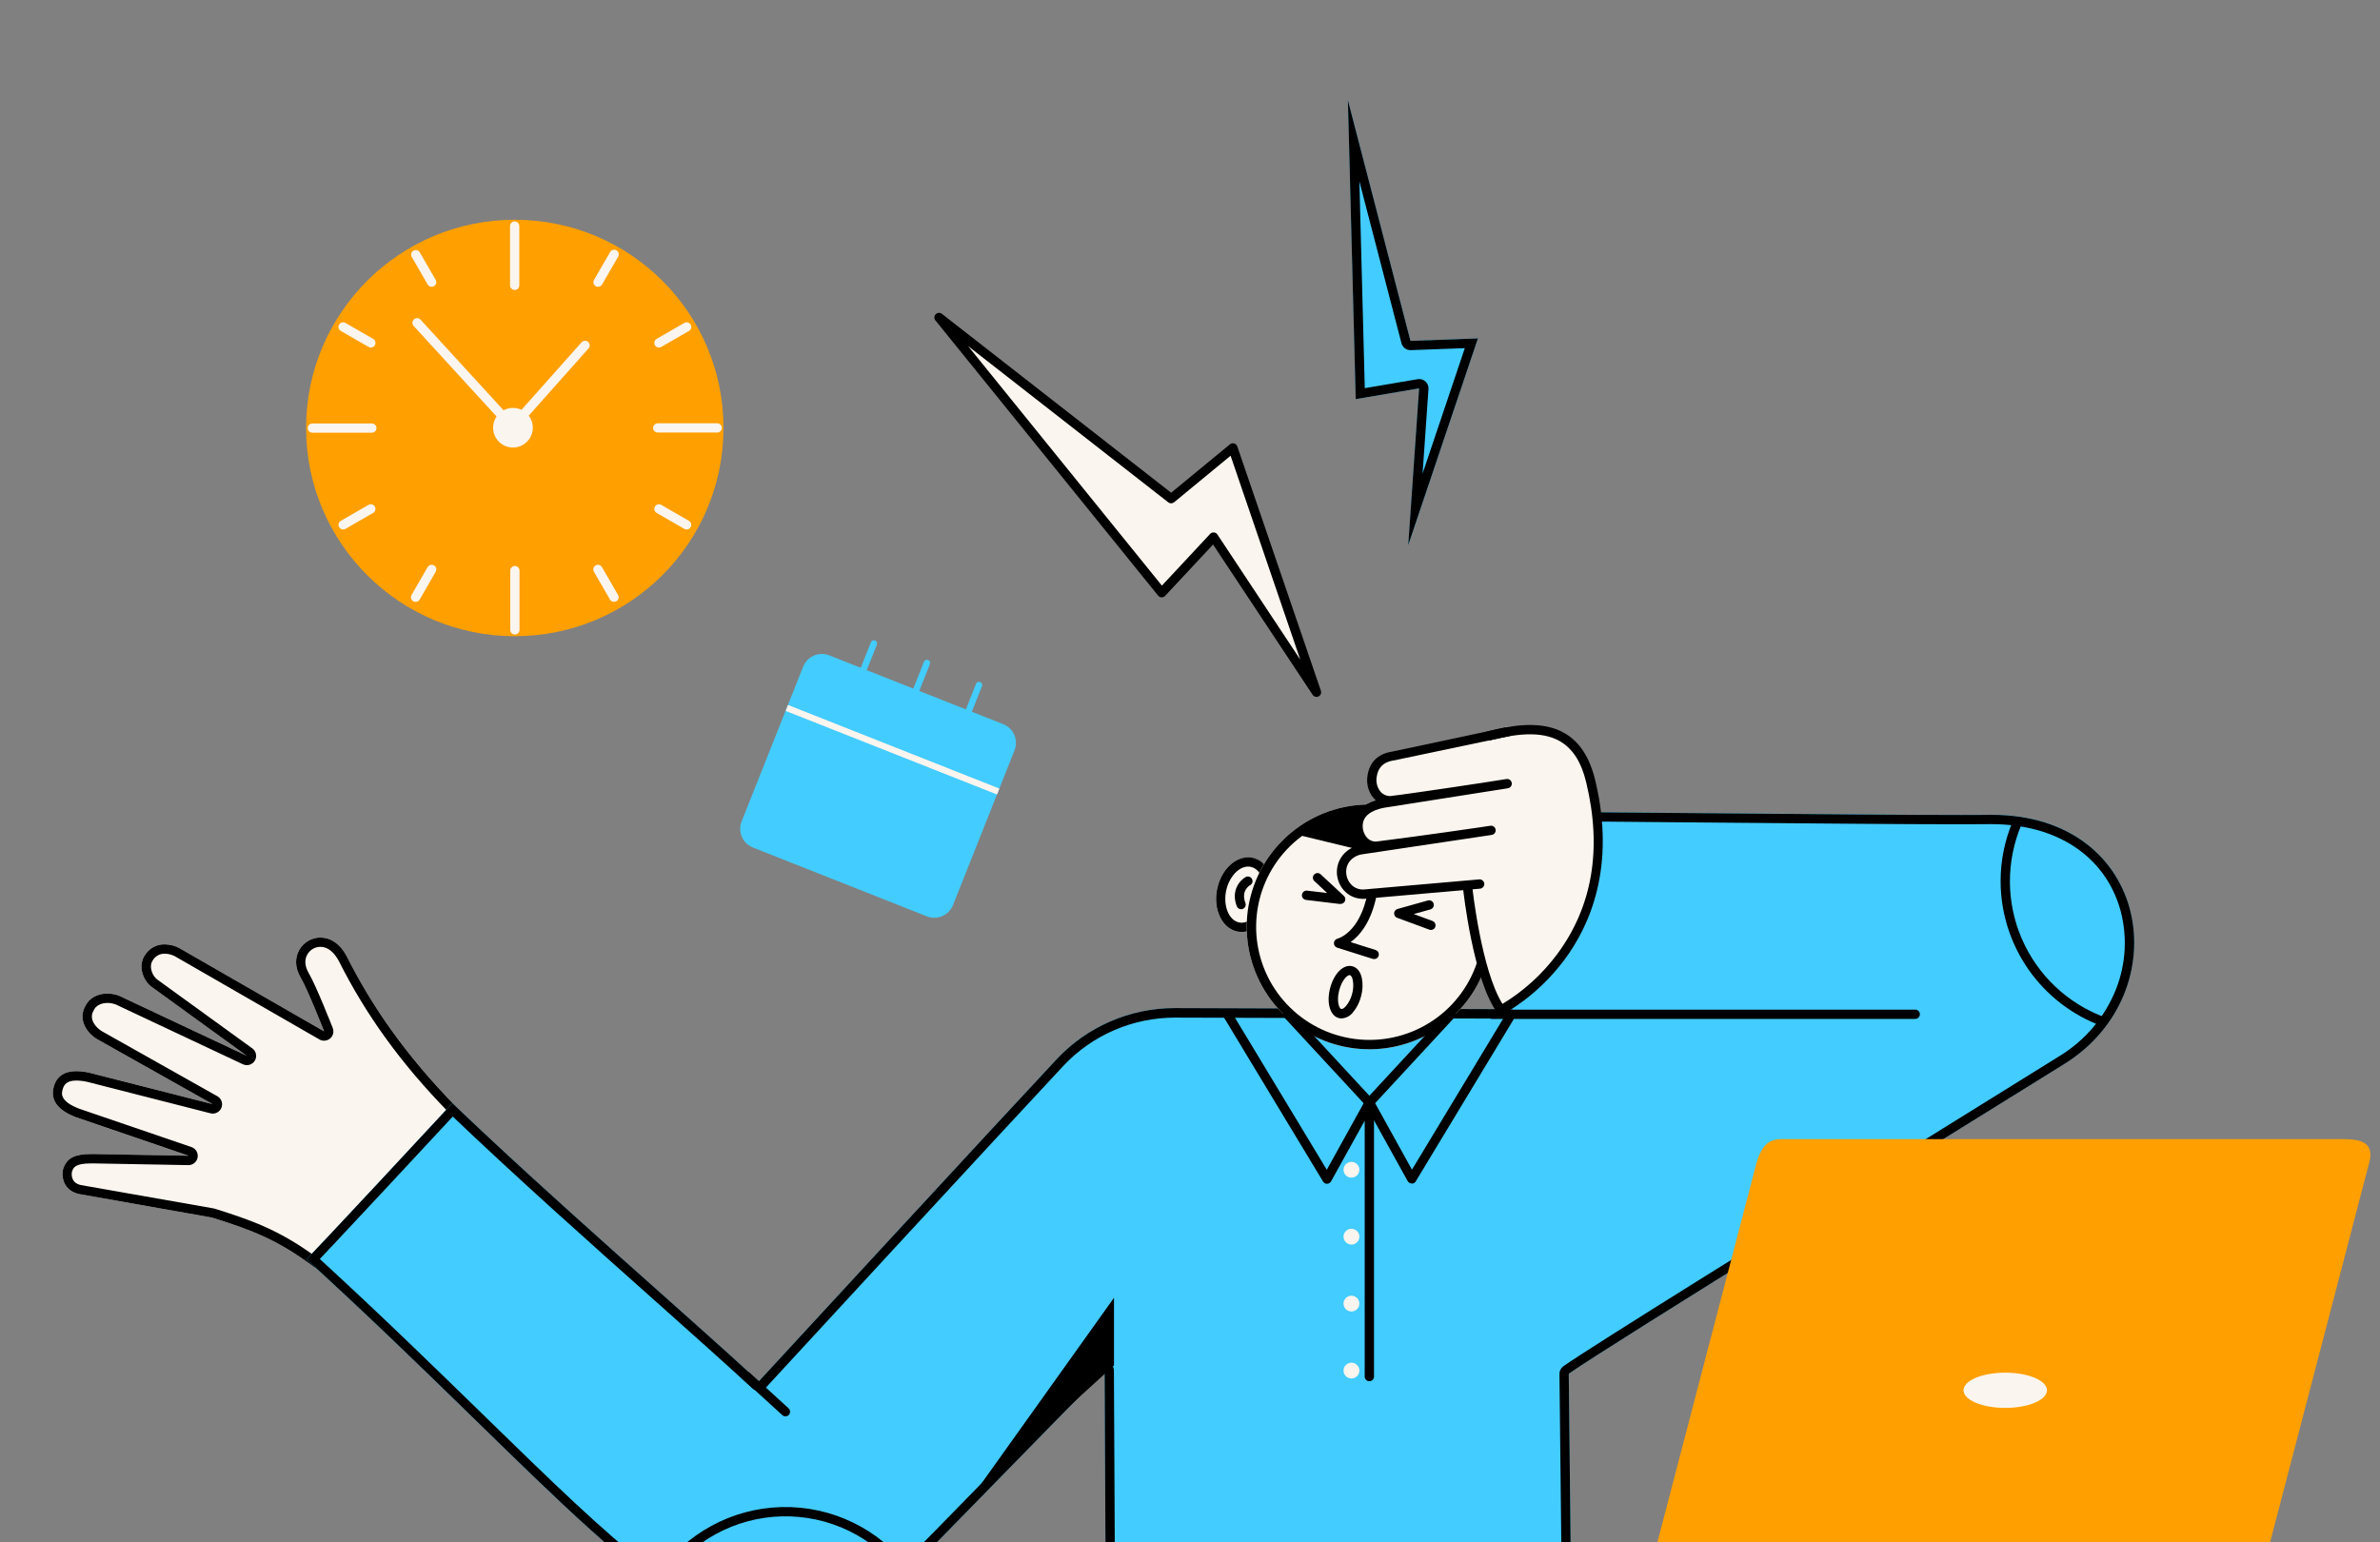
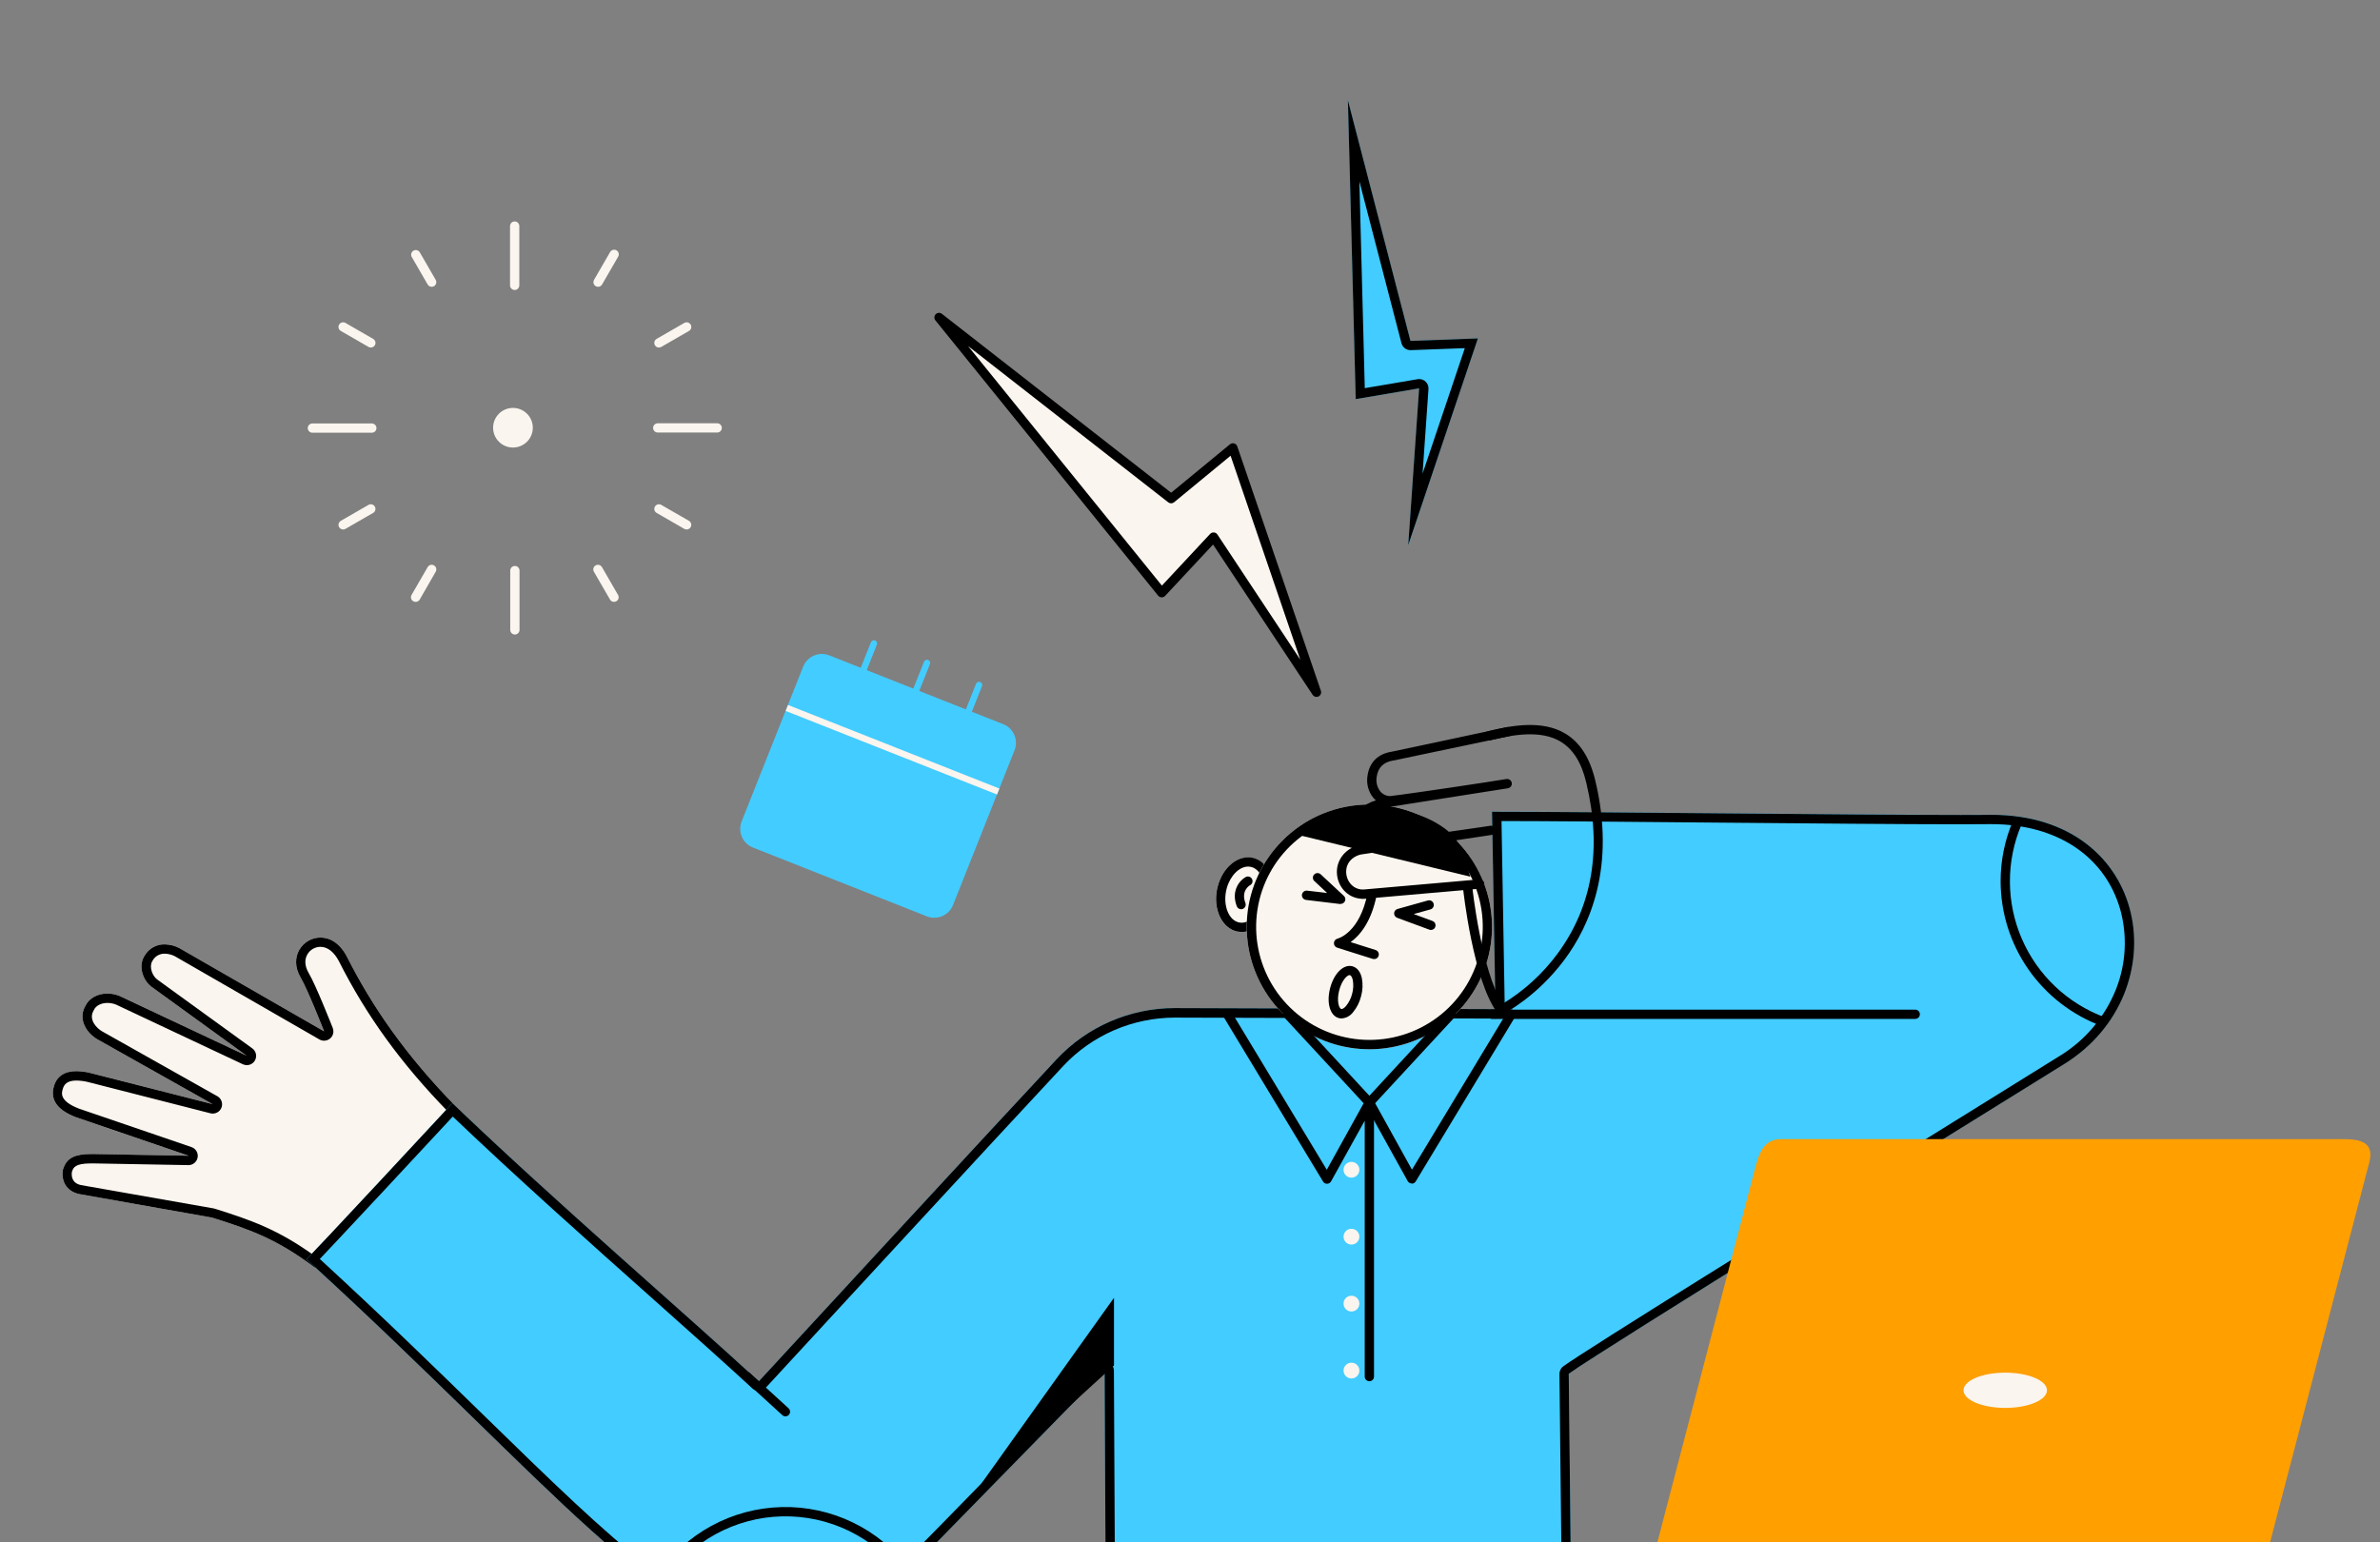
<svg xmlns="http://www.w3.org/2000/svg" width="270" height="175" viewBox="0 0 270 175" fill="none">
  <rect x="0" y="0" width="270" height="175" fill="#808080" stroke="none" />
  <g clip-path="url(#clip0_9574_23021)">
    <path d="M6.121 123.249C6.59 121.653 8.121 121.182 10.471 121.795L24.126 125.278L11.04 117.917C9.818 117.202 8.917 115.732 9.583 114.329L9.675 114.155C10.252 112.891 11.944 112.373 13.545 112.99L27.988 119.784L17.316 112.052C16.262 111.361 15.698 109.757 16.291 108.634L16.383 108.461C16.976 107.33 18.567 106.655 20.335 107.57L36.772 117.021C36.772 117.021 34.901 112.249 34.116 110.929C31.932 107.249 37.104 104.094 39.385 108.603C42.151 114.066 45.929 119.665 51.891 125.72L52.315 126.119C52.25 126.182 52.184 126.243 52.12 126.309L35.718 143.828C31.476 140.629 28.491 139.54 24.039 138.147L8.993 135.481C7.473 135.16 6.914 133.925 7.149 132.681L7.215 132.497C7.655 131.301 8.635 130.891 10.64 130.941L21.386 131.135L8.606 126.769C6.343 125.893 5.705 124.673 6.121 123.249Z" fill="#FAF5EE" />
    <path d="M36.35 107.429C36.047 107.43 35.751 107.511 35.49 107.664C35.229 107.817 35.013 108.036 34.864 108.299C34.519 108.901 34.577 109.645 35.02 110.402C35.839 111.779 37.673 116.448 37.752 116.646C37.814 116.805 37.837 116.978 37.818 117.148C37.798 117.318 37.738 117.481 37.641 117.623C37.544 117.764 37.414 117.88 37.262 117.96C37.11 118.04 36.941 118.081 36.769 118.081C36.584 118.081 36.403 118.033 36.242 117.942L19.858 108.509C19.504 108.32 19.11 108.217 18.709 108.209C18.432 108.197 18.157 108.261 17.913 108.394C17.67 108.527 17.468 108.724 17.329 108.964L17.236 109.135C16.926 109.726 17.268 110.767 17.913 111.196L17.948 111.219L28.62 118.951C28.801 119.082 28.935 119.266 29.004 119.477C29.073 119.688 29.073 119.916 29.005 120.128C28.936 120.339 28.802 120.523 28.621 120.654C28.441 120.785 28.224 120.855 28.001 120.855C27.846 120.854 27.694 120.82 27.553 120.755L13.145 113.975C12.84 113.858 12.516 113.798 12.189 113.796C11.467 113.796 10.871 114.106 10.647 114.606L10.621 114.658L10.542 114.811C10.118 115.733 10.924 116.635 11.58 117.019L24.655 124.38C24.86 124.494 25.02 124.673 25.111 124.888C25.202 125.104 25.219 125.343 25.159 125.569C25.098 125.795 24.964 125.994 24.778 126.135C24.591 126.276 24.363 126.352 24.128 126.349C24.04 126.349 23.951 126.338 23.865 126.315L10.192 122.824C9.698 122.685 9.189 122.61 8.677 122.6C7.554 122.6 7.262 123.084 7.122 123.557C6.983 124.03 6.722 124.921 8.967 125.792L21.726 130.153C21.961 130.234 22.16 130.396 22.287 130.609C22.414 130.823 22.461 131.074 22.421 131.319C22.38 131.564 22.254 131.786 22.064 131.947C21.875 132.108 21.635 132.197 21.386 132.198H21.365L10.613 132.004H10.321C8.511 132.004 8.334 132.485 8.192 132.871L8.158 132.966C8.095 133.392 8.116 134.231 9.18 134.462L24.226 137.109C24.27 137.117 24.314 137.128 24.358 137.141C28.486 138.434 31.568 139.528 35.591 142.425L50.837 126.147C45.521 120.694 41.577 115.26 38.455 109.074C37.907 108.015 37.164 107.429 36.35 107.429ZM36.35 106.377C37.422 106.377 38.582 107.016 39.385 108.604C42.151 114.067 45.929 119.666 51.891 125.721L52.315 126.12C52.25 126.183 52.184 126.244 52.12 126.31L35.718 143.829C31.476 140.629 28.491 139.541 24.039 138.148L8.993 135.482C7.473 135.161 6.914 133.926 7.149 132.682L7.215 132.498C7.631 131.365 8.532 130.939 10.334 130.939H10.653L21.399 131.134L8.619 126.767C6.34 125.892 5.702 124.664 6.119 123.247C6.456 122.101 7.341 121.535 8.685 121.535C9.288 121.548 9.887 121.636 10.468 121.798L24.126 125.279L11.04 117.918C9.818 117.203 8.917 115.733 9.583 114.329L9.675 114.156C10.089 113.254 11.066 112.731 12.175 112.731C12.644 112.734 13.109 112.823 13.545 112.994L27.988 119.787L17.316 112.055C16.262 111.364 15.698 109.76 16.291 108.638L16.383 108.464C16.611 108.055 16.948 107.717 17.355 107.485C17.763 107.253 18.227 107.137 18.696 107.15C19.273 107.158 19.839 107.304 20.348 107.576L36.772 117.022C36.772 117.022 34.901 112.25 34.116 110.93C32.701 108.546 34.379 106.377 36.353 106.377H36.35Z" fill="black" />
    <path d="M51.131 125.372L51.326 125.183C63.181 136.529 77.708 149.022 86.078 156.73C86.078 156.73 113.709 126.76 119.864 120.188C121.586 118.348 123.67 116.882 125.985 115.883C128.301 114.884 130.798 114.372 133.321 114.38L169.657 114.499L169.267 92.095C179.681 92.069 216.934 92.539 225.646 92.439C243.977 92.229 247.249 112.551 234.219 120.69C223.341 127.486 181.67 153.189 177.969 155.868L178.319 187.962H125.475L125.317 155.531L106.82 174.438C83.481 198.664 74.679 179.407 35.029 143.12C34.926 143.041 34.826 142.97 34.723 142.894C34.886 142.891 51.131 125.372 51.131 125.372Z" fill="#43CCFF" />
    <path d="M170.34 93.157L170.709 114.501C170.711 114.641 170.686 114.78 170.634 114.91C170.582 115.039 170.505 115.157 170.407 115.257C170.308 115.357 170.191 115.436 170.062 115.49C169.933 115.544 169.795 115.571 169.655 115.571L133.316 115.461H133.266C130.898 115.465 128.555 115.952 126.382 116.893C124.21 117.835 122.253 119.21 120.634 120.935C114.553 127.428 87.13 157.167 86.854 157.477C86.76 157.579 86.647 157.661 86.521 157.719C86.396 157.777 86.26 157.81 86.121 157.816H86.079C85.814 157.816 85.558 157.717 85.362 157.537C82.309 154.722 78.352 151.194 74.16 147.458C66.9 140.991 58.703 133.687 51.364 126.689C50.12 128.03 46.93 131.463 43.76 134.865C41.389 137.41 39.495 139.437 38.125 140.891C37.335 141.735 36.708 142.392 36.281 142.849C43.394 149.382 49.506 155.339 54.904 160.608C69.963 175.298 79.045 184.168 88.105 184.168C93.551 184.168 99.088 180.943 106.065 173.705L124.562 154.795C124.708 154.646 124.895 154.544 125.1 154.501C125.305 154.458 125.517 154.477 125.711 154.556C125.905 154.634 126.071 154.768 126.188 154.941C126.305 155.114 126.368 155.317 126.369 155.526L126.522 186.91H177.253L176.913 155.889C176.911 155.721 176.95 155.555 177.025 155.405C177.101 155.255 177.211 155.125 177.348 155.027C180.138 153.013 203.374 138.604 220.343 128.083C225.987 124.583 230.861 121.56 233.653 119.817C236.575 118.038 238.832 115.351 240.079 112.17C241.196 109.298 241.353 106.144 240.527 103.176C238.785 97.129 233.324 93.509 225.921 93.509H225.657C224.849 93.509 223.747 93.525 222.39 93.525C216.157 93.525 205.145 93.428 194.493 93.333C184.653 93.241 175.345 93.16 170.34 93.157ZM170.147 92.106C180.493 92.106 210.374 92.466 222.385 92.466C223.702 92.466 224.804 92.466 225.642 92.45H225.929C244.012 92.45 247.189 112.603 234.22 120.701C223.339 127.488 181.668 153.192 177.967 155.87L178.317 187.965H125.473L125.315 155.534L106.818 174.441C99.647 181.884 93.846 185.22 88.113 185.22C75.164 185.22 62.505 168.258 35.035 143.12C34.932 143.041 34.832 142.97 34.729 142.894C34.892 142.894 51.137 125.372 51.137 125.372L51.332 125.183C63.188 136.529 77.714 149.022 86.084 156.73C86.084 156.73 113.715 126.76 119.87 120.188C121.585 118.355 123.661 116.894 125.966 115.895C128.272 114.896 130.758 114.38 133.272 114.381H133.327L169.655 114.501L169.265 92.098L170.147 92.106Z" fill="black" />
-     <path d="M58.401 72.186C45.324 72.186 34.724 61.608 34.724 48.56C34.724 35.511 45.324 24.934 58.401 24.934C71.477 24.934 82.077 35.511 82.077 48.56C82.077 61.608 71.477 72.186 58.401 72.186Z" fill="#FF9F00" />
-     <path d="M58.146 48.963C58.22 48.963 58.293 48.947 58.36 48.916C58.427 48.886 58.487 48.842 58.536 48.787L66.766 39.536C66.812 39.484 66.847 39.424 66.87 39.358C66.892 39.293 66.902 39.224 66.897 39.155C66.893 39.086 66.875 39.019 66.845 38.956C66.814 38.894 66.772 38.839 66.72 38.793C66.668 38.747 66.608 38.712 66.542 38.69C66.477 38.667 66.408 38.658 66.339 38.662C66.269 38.667 66.202 38.684 66.14 38.715C66.077 38.745 66.022 38.787 65.976 38.839L58.133 47.651L47.713 36.273C47.667 36.221 47.61 36.179 47.547 36.149C47.484 36.119 47.416 36.102 47.346 36.098C47.276 36.095 47.207 36.105 47.141 36.128C47.075 36.151 47.014 36.187 46.962 36.234C46.911 36.281 46.868 36.337 46.838 36.4C46.808 36.463 46.791 36.531 46.787 36.6C46.783 36.67 46.794 36.739 46.817 36.805C46.84 36.871 46.876 36.931 46.923 36.983L57.738 48.792C57.789 48.849 57.853 48.893 57.923 48.923C57.994 48.952 58.07 48.966 58.146 48.963Z" fill="#FAF5EE" />
    <path d="M57.861 25.65C57.861 25.359 58.097 25.124 58.388 25.124C58.679 25.124 58.915 25.359 58.915 25.65V32.377C58.915 32.668 58.679 32.903 58.388 32.903C58.097 32.903 57.861 32.668 57.861 32.377V25.65Z" fill="#FAF5EE" />
    <path d="M57.884 64.741C57.884 64.45 58.12 64.215 58.411 64.215C58.702 64.215 58.938 64.45 58.938 64.741V71.468C58.938 71.758 58.702 71.994 58.411 71.994C58.12 71.994 57.884 71.758 57.884 71.468V64.741Z" fill="#FAF5EE" />
    <path d="M35.437 49.099H42.181C42.321 49.099 42.455 49.043 42.554 48.944C42.653 48.846 42.708 48.712 42.708 48.573C42.708 48.433 42.653 48.3 42.554 48.201C42.455 48.102 42.321 48.047 42.181 48.047H35.439C35.3 48.047 35.166 48.102 35.067 48.201C34.968 48.3 34.912 48.433 34.912 48.573C34.912 48.712 34.968 48.846 35.067 48.944C35.166 49.043 35.3 49.099 35.439 49.099H35.437Z" fill="#FAF5EE" />
    <path d="M74.619 49.078H81.361C81.501 49.078 81.635 49.023 81.733 48.924C81.832 48.825 81.888 48.692 81.888 48.552C81.888 48.413 81.832 48.279 81.733 48.18C81.635 48.082 81.501 48.026 81.361 48.026H74.619C74.479 48.026 74.345 48.082 74.246 48.18C74.148 48.279 74.092 48.413 74.092 48.552C74.092 48.692 74.148 48.825 74.246 48.924C74.345 49.023 74.479 49.078 74.619 49.078Z" fill="#FAF5EE" />
    <path d="M47.159 68.291C47.251 68.291 47.342 68.266 47.422 68.22C47.502 68.174 47.569 68.108 47.615 68.028L49.417 64.889C49.455 64.829 49.48 64.762 49.492 64.692C49.504 64.622 49.501 64.551 49.484 64.482C49.467 64.413 49.436 64.348 49.394 64.291C49.351 64.235 49.297 64.187 49.236 64.152C49.174 64.116 49.106 64.093 49.036 64.085C48.965 64.076 48.894 64.082 48.825 64.102C48.757 64.122 48.694 64.155 48.639 64.2C48.584 64.245 48.538 64.3 48.505 64.363L46.69 67.502C46.62 67.623 46.601 67.766 46.637 67.901C46.673 68.035 46.762 68.15 46.882 68.22C46.966 68.268 47.062 68.293 47.159 68.291Z" fill="#FAF5EE" />
    <path d="M67.846 32.543C67.938 32.543 68.029 32.518 68.109 32.472C68.189 32.426 68.256 32.36 68.302 32.28L70.117 29.141C70.155 29.081 70.181 29.014 70.192 28.944C70.204 28.874 70.201 28.803 70.184 28.734C70.167 28.665 70.136 28.6 70.094 28.543C70.051 28.487 69.998 28.439 69.936 28.404C69.874 28.368 69.806 28.345 69.736 28.337C69.665 28.328 69.594 28.334 69.525 28.354C69.457 28.374 69.394 28.407 69.339 28.452C69.284 28.497 69.238 28.552 69.205 28.615L67.39 31.754C67.344 31.834 67.32 31.924 67.32 32.017C67.32 32.109 67.344 32.2 67.39 32.28C67.436 32.359 67.503 32.426 67.583 32.472C67.663 32.518 67.754 32.543 67.846 32.543Z" fill="#FAF5EE" />
    <path d="M38.923 60.077C39.016 60.078 39.106 60.054 39.187 60.009L42.33 58.197C42.39 58.163 42.442 58.117 42.484 58.062C42.527 58.007 42.558 57.945 42.576 57.878C42.594 57.811 42.598 57.742 42.589 57.673C42.58 57.604 42.558 57.538 42.523 57.478C42.489 57.419 42.443 57.366 42.388 57.324C42.333 57.282 42.27 57.251 42.203 57.233C42.136 57.215 42.066 57.21 41.998 57.219C41.929 57.228 41.863 57.251 41.803 57.285L38.66 59.096C38.559 59.154 38.481 59.244 38.437 59.351C38.393 59.458 38.385 59.576 38.415 59.688C38.445 59.799 38.511 59.898 38.603 59.968C38.695 60.039 38.807 60.077 38.923 60.077Z" fill="#FAF5EE" />
    <path d="M74.753 39.433C74.846 39.433 74.937 39.409 75.017 39.362L78.16 37.551C78.281 37.481 78.369 37.366 78.406 37.231C78.442 37.097 78.423 36.953 78.353 36.832C78.284 36.711 78.168 36.623 78.033 36.586C77.898 36.55 77.754 36.569 77.633 36.639L74.49 38.45C74.388 38.507 74.309 38.597 74.264 38.704C74.219 38.812 74.21 38.931 74.24 39.043C74.271 39.156 74.337 39.255 74.43 39.326C74.523 39.396 74.637 39.434 74.753 39.433Z" fill="#FAF5EE" />
    <path d="M48.973 32.542C49.065 32.542 49.156 32.518 49.236 32.472C49.316 32.426 49.382 32.359 49.429 32.279C49.475 32.199 49.499 32.109 49.499 32.017C49.499 31.924 49.475 31.834 49.428 31.754L47.613 28.615C47.54 28.5 47.426 28.419 47.294 28.386C47.162 28.354 47.023 28.374 46.905 28.442C46.787 28.509 46.7 28.62 46.663 28.75C46.625 28.881 46.639 29.02 46.702 29.141L48.517 32.28C48.563 32.359 48.63 32.426 48.709 32.472C48.789 32.518 48.88 32.542 48.973 32.542Z" fill="#FAF5EE" />
    <path d="M69.658 68.291C69.751 68.291 69.842 68.266 69.922 68.22C70.043 68.15 70.131 68.035 70.167 67.901C70.203 67.766 70.184 67.623 70.114 67.502L68.299 64.363C68.266 64.3 68.221 64.245 68.166 64.2C68.111 64.155 68.047 64.122 67.979 64.102C67.911 64.082 67.839 64.076 67.769 64.085C67.698 64.093 67.63 64.116 67.568 64.152C67.507 64.187 67.453 64.235 67.41 64.291C67.368 64.348 67.337 64.413 67.32 64.482C67.303 64.551 67.3 64.622 67.312 64.692C67.324 64.762 67.349 64.829 67.387 64.889L69.203 68.028C69.249 68.108 69.315 68.174 69.395 68.22C69.475 68.266 69.566 68.291 69.658 68.291Z" fill="#FAF5EE" />
    <path d="M42.069 39.433C42.186 39.434 42.299 39.396 42.392 39.326C42.485 39.255 42.552 39.156 42.582 39.043C42.612 38.931 42.604 38.812 42.559 38.704C42.514 38.597 42.434 38.507 42.333 38.45L39.19 36.639C39.129 36.604 39.063 36.582 38.995 36.573C38.926 36.564 38.856 36.569 38.789 36.586C38.722 36.604 38.659 36.635 38.605 36.677C38.55 36.719 38.504 36.772 38.469 36.832C38.434 36.892 38.412 36.958 38.403 37.026C38.394 37.095 38.398 37.165 38.416 37.231C38.434 37.298 38.465 37.361 38.508 37.416C38.55 37.47 38.602 37.516 38.663 37.551L41.806 39.362C41.886 39.409 41.977 39.433 42.069 39.433Z" fill="#FAF5EE" />
    <path d="M77.898 60.077C78.014 60.077 78.126 60.039 78.218 59.968C78.31 59.898 78.376 59.799 78.406 59.688C78.436 59.576 78.428 59.458 78.384 59.351C78.34 59.244 78.261 59.154 78.161 59.096L75.018 57.285C74.897 57.215 74.753 57.197 74.618 57.233C74.483 57.269 74.368 57.357 74.298 57.478C74.228 57.599 74.209 57.743 74.245 57.878C74.282 58.013 74.37 58.128 74.491 58.197L77.634 60.009C77.715 60.054 77.805 60.078 77.898 60.077Z" fill="#FAF5EE" />
    <path d="M58.193 50.779C56.949 50.779 55.94 49.772 55.94 48.531C55.94 47.29 56.949 46.283 58.193 46.283C59.437 46.283 60.445 47.29 60.445 48.531C60.445 49.772 59.437 50.779 58.193 50.779Z" fill="#FAF5EE" />
    <path d="M140.35 105.701C138.607 105.338 137.585 103.17 138.068 100.859C138.551 98.548 140.356 96.969 142.099 97.331C143.843 97.694 144.864 99.862 144.381 102.173C143.898 104.484 142.093 106.063 140.35 105.701Z" fill="#FAF5EE" />
    <path d="M141.599 98.323C140.595 98.323 139.578 99.343 139.177 100.752C138.695 102.456 139.254 104.228 140.4 104.619C140.546 104.669 140.699 104.695 140.853 104.696C141.854 104.696 142.874 103.673 143.272 102.266C143.756 100.56 143.195 98.788 142.049 98.397C141.904 98.349 141.752 98.324 141.599 98.323ZM141.599 97.272C141.867 97.272 142.134 97.316 142.389 97.403C144.078 97.979 144.926 100.295 144.283 102.553C143.74 104.47 142.302 105.747 140.858 105.747C140.589 105.746 140.323 105.702 140.068 105.616C138.377 105.037 137.528 102.724 138.174 100.466C138.716 98.546 140.152 97.272 141.599 97.272Z" fill="black" />
    <path d="M140.793 103.165C140.858 103.165 140.922 103.153 140.983 103.13C141.113 103.08 141.218 102.981 141.275 102.854C141.332 102.727 141.336 102.582 141.286 102.452C140.759 101.077 141.742 100.48 141.784 100.454C141.851 100.424 141.911 100.38 141.96 100.325C142.009 100.27 142.046 100.205 142.069 100.135C142.091 100.065 142.099 99.991 142.091 99.918C142.083 99.845 142.059 99.774 142.022 99.711C141.985 99.647 141.935 99.592 141.876 99.549C141.816 99.506 141.748 99.476 141.675 99.46C141.603 99.445 141.529 99.445 141.457 99.461C141.385 99.476 141.317 99.507 141.257 99.55C140.635 99.913 139.634 101.069 140.308 102.828C140.346 102.926 140.413 103.01 140.499 103.07C140.586 103.13 140.688 103.163 140.793 103.165Z" fill="black" />
    <path d="M155.35 119.053C147.665 119.053 141.434 112.836 141.434 105.167C141.434 97.498 147.665 91.281 155.35 91.281C163.035 91.281 169.266 97.498 169.266 105.167C169.266 112.836 163.035 119.053 155.35 119.053Z" fill="#FAF5EE" />
    <path d="M155.351 91.281V92.333C152.372 92.335 149.486 93.368 147.187 95.258C144.887 97.147 143.316 99.775 142.743 102.692C142.169 105.608 142.628 108.634 144.042 111.25C145.455 113.867 147.736 115.912 150.493 117.037C153.25 118.162 156.313 118.297 159.159 117.418C162.005 116.539 164.456 114.702 166.095 112.22C167.734 109.737 168.458 106.764 168.143 103.808C167.829 100.852 166.496 98.097 164.372 96.013C161.97 93.645 158.727 92.322 155.351 92.333V91.281ZM155.351 91.281C158.565 91.281 161.681 92.392 164.168 94.425C166.654 96.457 168.359 99.286 168.993 102.431C169.626 105.576 169.149 108.842 167.642 111.676C166.136 114.509 163.693 116.735 160.728 117.975C157.763 119.214 154.46 119.391 151.379 118.476C148.298 117.561 145.63 115.609 143.827 112.953C142.025 110.297 141.2 107.1 141.492 103.906C141.784 100.712 143.175 97.716 145.429 95.43C146.723 94.114 148.267 93.068 149.97 92.356C151.674 91.644 153.504 91.278 155.351 91.281Z" fill="black" />
    <path d="M166.802 99.472C165.727 96.422 165.845 95.026 162.808 93.302C157.594 90.344 149.427 91.937 147.072 94.682L166.802 99.472Z" fill="black" />
    <path d="M152.197 115.553C152.447 115.537 152.692 115.468 152.913 115.35C153.135 115.232 153.329 115.068 153.482 114.869C153.928 114.335 154.246 113.705 154.41 113.029C154.597 112.359 154.626 111.654 154.494 110.971C154.333 110.248 153.951 109.772 153.416 109.635C152.415 109.372 151.33 110.445 150.895 112.122C150.46 113.799 150.895 115.259 151.888 115.516C151.989 115.541 152.093 115.554 152.197 115.553ZM153.111 110.645H153.153C153.253 110.671 153.39 110.85 153.466 111.192C153.561 111.716 153.535 112.256 153.39 112.769C153.263 113.279 153.024 113.754 152.689 114.16C152.457 114.423 152.252 114.512 152.162 114.486C151.899 114.417 151.614 113.566 151.923 112.382C152.21 111.239 152.826 110.634 153.111 110.634V110.645Z" fill="black" />
    <path d="M155.893 108.818C156.019 108.818 156.142 108.773 156.237 108.691C156.333 108.61 156.397 108.496 156.416 108.372C156.435 108.247 156.409 108.12 156.342 108.013C156.275 107.906 156.172 107.827 156.051 107.79L153.222 106.896C154.226 106.173 155.559 104.659 156.172 101.575C156.186 101.507 156.186 101.437 156.172 101.369C156.158 101.302 156.131 101.237 156.093 101.18C156.054 101.123 156.004 101.073 155.947 101.035C155.889 100.997 155.824 100.97 155.756 100.957C155.688 100.944 155.618 100.944 155.55 100.958C155.482 100.971 155.418 100.998 155.36 101.037C155.303 101.075 155.254 101.125 155.215 101.182C155.177 101.24 155.15 101.305 155.137 101.372C154.252 105.821 151.831 106.478 151.728 106.504C151.616 106.532 151.517 106.595 151.444 106.684C151.372 106.773 151.331 106.884 151.328 106.998C151.322 107.114 151.355 107.228 151.421 107.323C151.487 107.418 151.583 107.489 151.694 107.524L155.732 108.799C155.785 108.813 155.839 108.819 155.893 108.818Z" fill="black" />
    <path d="M152.095 102.559C152.201 102.56 152.304 102.528 152.392 102.469C152.479 102.409 152.547 102.325 152.586 102.227C152.625 102.129 152.633 102.022 152.61 101.919C152.587 101.816 152.533 101.722 152.456 101.65L149.84 99.215C149.79 99.165 149.731 99.126 149.665 99.099C149.6 99.073 149.529 99.059 149.458 99.061C149.388 99.062 149.318 99.077 149.253 99.106C149.188 99.134 149.13 99.176 149.082 99.227C149.033 99.279 148.996 99.34 148.972 99.406C148.947 99.472 148.937 99.543 148.94 99.614C148.944 99.684 148.962 99.753 148.993 99.817C149.024 99.88 149.067 99.937 149.121 99.983L150.557 101.319L148.288 101.056C148.219 101.048 148.149 101.053 148.082 101.072C148.015 101.091 147.952 101.123 147.898 101.166C147.843 101.209 147.797 101.262 147.763 101.323C147.729 101.384 147.708 101.451 147.7 101.52C147.691 101.589 147.697 101.659 147.716 101.726C147.735 101.793 147.767 101.855 147.81 101.91C147.853 101.964 147.907 102.01 147.968 102.044C148.028 102.078 148.095 102.099 148.165 102.107L152.032 102.573L152.095 102.559Z" fill="black" />
    <path d="M162.335 105.517C162.458 105.516 162.577 105.472 162.671 105.393C162.765 105.315 162.829 105.205 162.851 105.084C162.873 104.963 162.852 104.839 162.791 104.732C162.731 104.625 162.634 104.543 162.519 104.499L160.38 103.71L162.272 103.185C162.407 103.147 162.521 103.057 162.59 102.936C162.658 102.814 162.676 102.67 162.638 102.535C162.6 102.401 162.51 102.287 162.388 102.218C162.266 102.15 162.122 102.132 161.987 102.17L158.541 103.135C158.434 103.165 158.339 103.228 158.27 103.315C158.201 103.401 158.161 103.508 158.157 103.619C158.152 103.73 158.183 103.839 158.244 103.932C158.306 104.024 158.395 104.095 158.499 104.134L162.15 105.482C162.209 105.505 162.272 105.517 162.335 105.517Z" fill="black" />
-     <path d="M152.216 98.544C152.305 98.027 152.551 97.55 152.92 97.176C153.289 96.802 153.764 96.551 154.281 96.454C154.281 96.454 156.431 96.013 156.176 96.029C154.858 96.108 153.886 94.809 154.089 93.368C154.276 92.054 155.601 91.383 156.95 91.147C156.95 91.147 157.741 90.884 157.709 90.884C156.263 90.847 155.454 89.527 155.657 88.089C155.844 86.775 158.16 85.755 159.445 85.56L171.093 83.018C170.982 82.839 170.871 82.668 170.758 82.492C173.5 82.31 176.235 82.927 178.633 84.267C187.727 104.886 170.273 114.584 170.273 114.584C167.926 110.948 166.487 100.669 166.487 100.669L154.824 101.457C154.64 101.48 154.455 101.48 154.271 101.457C153.944 101.402 153.631 101.283 153.35 101.106C153.069 100.929 152.826 100.699 152.635 100.428C152.444 100.157 152.309 99.852 152.237 99.528C152.165 99.205 152.158 98.871 152.216 98.544Z" fill="#FAF5EE" />
    <path d="M170.282 115.108C170.363 115.108 170.443 115.089 170.516 115.053C170.672 114.977 174.326 113.115 177.466 108.912C180.364 105.029 183.328 98.349 180.975 88.553C180.359 85.985 179.25 84.244 177.582 83.237C175.011 81.686 171.522 82.278 168.796 82.975C168.66 83.01 168.544 83.097 168.473 83.217C168.402 83.337 168.381 83.481 168.416 83.616C168.451 83.751 168.539 83.867 168.659 83.938C168.78 84.009 168.924 84.029 169.059 83.995C171.602 83.356 174.805 82.793 177.042 84.147C178.457 84.999 179.413 86.513 179.956 88.806C181.763 96.335 180.651 102.876 176.655 108.26C174.972 110.524 172.865 112.441 170.45 113.904C168.063 110.126 167.025 100.725 167.025 100.628C167.01 100.489 166.94 100.361 166.831 100.273C166.721 100.185 166.582 100.144 166.442 100.159C166.302 100.174 166.174 100.243 166.086 100.353C165.998 100.462 165.956 100.602 165.971 100.741C166.016 101.167 167.12 111.204 169.857 114.911C169.908 114.974 169.973 115.025 170.046 115.059C170.12 115.093 170.2 115.11 170.282 115.108Z" fill="black" />
    <path d="M154.585 101.989C154.683 101.989 154.782 101.984 154.88 101.974L167.905 100.83C168.045 100.818 168.174 100.751 168.264 100.643C168.354 100.536 168.398 100.398 168.386 100.258C168.374 100.119 168.306 99.99 168.199 99.9C168.091 99.81 167.953 99.766 167.813 99.778L154.782 100.919C154.456 100.952 154.128 100.895 153.832 100.757C153.535 100.618 153.282 100.401 153.099 100.131C152.788 99.684 152.659 99.136 152.741 98.598C152.878 97.625 153.705 97.105 154.379 96.955L168.031 94.912L169.199 94.736C169.27 94.73 169.339 94.709 169.402 94.674C169.465 94.64 169.52 94.593 169.564 94.537C169.609 94.481 169.641 94.416 169.659 94.347C169.678 94.278 169.681 94.206 169.671 94.135C169.66 94.064 169.635 93.996 169.598 93.936C169.56 93.875 169.51 93.822 169.451 93.781C169.393 93.74 169.326 93.712 169.256 93.698C169.186 93.683 169.113 93.683 169.043 93.698L167.9 93.869C162.973 94.597 156.453 95.462 156.144 95.485C155.944 95.497 155.744 95.463 155.559 95.385C155.374 95.308 155.209 95.189 155.077 95.038C154.887 94.82 154.747 94.561 154.667 94.283C154.587 94.004 154.57 93.711 154.616 93.424C154.793 92.173 156.374 91.765 157.043 91.647L168.619 89.823C169.496 89.689 170.323 89.56 171.059 89.442C171.198 89.419 171.324 89.343 171.407 89.229C171.49 89.115 171.524 88.972 171.502 88.833C171.48 88.693 171.404 88.568 171.289 88.485C171.175 88.402 171.032 88.368 170.893 88.39L168.326 88.795C163.55 89.528 158.086 90.306 157.701 90.327C157.49 90.324 157.281 90.276 157.089 90.185C156.898 90.094 156.728 89.964 156.592 89.802C156.41 89.567 156.28 89.297 156.209 89.009C156.138 88.721 156.129 88.421 156.181 88.13C156.329 87.078 156.972 86.46 158.054 86.289H158.086L171.203 83.532C171.271 83.517 171.336 83.49 171.393 83.45C171.45 83.411 171.499 83.361 171.537 83.303C171.574 83.245 171.6 83.18 171.613 83.112C171.625 83.043 171.624 82.974 171.609 82.906C171.579 82.77 171.497 82.652 171.38 82.576C171.263 82.501 171.121 82.475 170.985 82.504L157.881 85.29C156.326 85.53 155.351 86.497 155.138 88.014C155.064 88.453 155.084 88.902 155.196 89.332C155.308 89.763 155.51 90.164 155.789 90.511C155.879 90.62 155.98 90.721 156.089 90.811C154.637 91.25 153.736 92.126 153.57 93.296C153.503 93.737 153.534 94.187 153.661 94.615C153.788 95.043 154.008 95.438 154.305 95.772C154.346 95.817 154.389 95.861 154.435 95.901L154.205 95.935H154.174C153.55 96.05 152.977 96.355 152.534 96.808C152.09 97.26 151.798 97.839 151.697 98.464C151.577 99.267 151.771 100.085 152.24 100.749C152.466 101.073 152.757 101.347 153.094 101.555C153.431 101.762 153.808 101.897 154.2 101.953C154.327 101.974 154.456 101.987 154.585 101.989Z" fill="black" />
    <path d="M169.267 115.607H217.274C217.414 115.607 217.548 115.552 217.646 115.453C217.745 115.355 217.801 115.221 217.801 115.081C217.801 114.942 217.745 114.808 217.646 114.71C217.548 114.611 217.414 114.556 217.274 114.556H169.267C169.127 114.556 168.993 114.611 168.895 114.71C168.796 114.808 168.74 114.942 168.74 115.081C168.74 115.221 168.796 115.355 168.895 115.453C168.993 115.552 169.127 115.607 169.267 115.607Z" fill="black" />
    <path d="M89.108 160.704C89.213 160.704 89.317 160.671 89.404 160.612C89.491 160.552 89.559 160.467 89.597 160.369C89.635 160.27 89.643 160.163 89.619 160.06C89.595 159.957 89.541 159.863 89.463 159.792L85.093 155.801C85.042 155.753 84.982 155.715 84.916 155.69C84.851 155.665 84.781 155.653 84.711 155.656C84.641 155.658 84.572 155.674 84.508 155.703C84.444 155.733 84.387 155.774 84.34 155.826C84.292 155.878 84.256 155.938 84.232 156.004C84.209 156.07 84.198 156.14 84.202 156.21C84.206 156.28 84.224 156.348 84.255 156.411C84.285 156.474 84.328 156.53 84.381 156.577L88.752 160.567C88.849 160.656 88.976 160.704 89.108 160.704Z" fill="black" />
    <path d="M155.348 125.625C155.421 125.625 155.493 125.61 155.56 125.581C155.626 125.552 155.686 125.51 155.736 125.457L165.007 115.438C165.056 115.387 165.094 115.328 165.12 115.262C165.146 115.197 165.158 115.127 165.156 115.057C165.154 114.986 165.138 114.917 165.109 114.853C165.08 114.789 165.038 114.732 164.986 114.684C164.935 114.636 164.874 114.6 164.808 114.576C164.741 114.552 164.671 114.542 164.601 114.546C164.53 114.55 164.461 114.567 164.398 114.598C164.335 114.629 164.278 114.672 164.232 114.725L154.961 124.749C154.892 124.825 154.847 124.918 154.83 125.019C154.813 125.119 154.826 125.222 154.867 125.316C154.908 125.409 154.976 125.488 155.061 125.544C155.147 125.6 155.246 125.63 155.348 125.63V125.625Z" fill="black" />
    <path d="M126.377 154.926V147.252L110.686 169.238L126.377 154.926Z" fill="black" />
    <path d="M160.161 134.302C160.253 134.301 160.342 134.276 160.421 134.23C160.5 134.184 160.566 134.118 160.612 134.039L171.903 115.342C171.975 115.222 171.997 115.079 171.963 114.944C171.929 114.808 171.843 114.692 171.723 114.62C171.603 114.548 171.459 114.527 171.324 114.561C171.188 114.594 171.072 114.68 171 114.8L160.18 132.716L155.811 124.829C155.744 124.707 155.63 124.617 155.496 124.579C155.361 124.54 155.217 124.557 155.095 124.624C154.973 124.692 154.882 124.805 154.844 124.939C154.805 125.074 154.822 125.217 154.889 125.339L159.7 134.015C159.746 134.094 159.811 134.16 159.89 134.206C159.969 134.252 160.059 134.277 160.151 134.278L160.161 134.302Z" fill="black" />
    <path d="M155.348 156.716C155.488 156.716 155.622 156.661 155.721 156.562C155.819 156.464 155.875 156.33 155.875 156.19V125.103C155.877 124.986 155.839 124.871 155.768 124.778C155.698 124.684 155.597 124.617 155.484 124.587C155.37 124.556 155.25 124.565 155.142 124.611C155.033 124.657 154.944 124.738 154.887 124.84L150.519 132.727L139.699 114.811C139.627 114.691 139.51 114.605 139.375 114.571C139.239 114.538 139.095 114.559 138.976 114.631C138.856 114.703 138.769 114.819 138.736 114.954C138.702 115.09 138.723 115.233 138.795 115.352L150.087 134.049C150.132 134.131 150.199 134.199 150.28 134.245C150.362 134.292 150.454 134.315 150.548 134.312C150.639 134.311 150.729 134.287 150.808 134.24C150.887 134.194 150.953 134.128 150.998 134.049L154.821 127.156V156.206C154.825 156.343 154.883 156.473 154.981 156.568C155.079 156.663 155.211 156.716 155.348 156.716Z" fill="black" />
    <path d="M155.35 125.625C155.452 125.625 155.551 125.595 155.637 125.539C155.722 125.483 155.79 125.404 155.831 125.31C155.872 125.217 155.885 125.114 155.868 125.013C155.851 124.913 155.806 124.819 155.737 124.744L146.466 114.725C146.42 114.672 146.363 114.629 146.3 114.598C146.237 114.567 146.168 114.55 146.097 114.546C146.027 114.542 145.957 114.552 145.89 114.576C145.824 114.6 145.763 114.636 145.712 114.684C145.66 114.732 145.618 114.789 145.589 114.853C145.56 114.917 145.544 114.986 145.542 115.057C145.54 115.127 145.552 115.197 145.578 115.262C145.604 115.328 145.642 115.387 145.691 115.438L154.962 125.457C155.012 125.51 155.072 125.552 155.138 125.581C155.205 125.61 155.277 125.625 155.35 125.625Z" fill="black" />
    <path d="M153.316 133.622C152.82 133.622 152.418 133.221 152.418 132.726C152.418 132.23 152.82 131.829 153.316 131.829C153.813 131.829 154.215 132.23 154.215 132.726C154.215 133.221 153.813 133.622 153.316 133.622Z" fill="#FAF5EE" />
    <path d="M153.316 141.213C152.82 141.213 152.418 140.811 152.418 140.316C152.418 139.821 152.82 139.42 153.316 139.42C153.813 139.42 154.215 139.821 154.215 140.316C154.215 140.811 153.813 141.213 153.316 141.213Z" fill="#FAF5EE" />
    <path d="M153.316 148.808C152.82 148.808 152.418 148.406 152.418 147.911C152.418 147.416 152.82 147.015 153.316 147.015C153.813 147.015 154.215 147.416 154.215 147.911C154.215 148.406 153.813 148.808 153.316 148.808Z" fill="#FAF5EE" />
    <path d="M153.316 156.407C152.82 156.407 152.418 156.006 152.418 155.511C152.418 155.016 152.82 154.614 153.316 154.614C153.813 154.614 154.215 155.016 154.215 155.511C154.215 156.006 153.813 156.407 153.316 156.407Z" fill="#FAF5EE" />
    <path d="M238.431 116.421L238.795 115.435C236.701 114.663 234.785 113.475 233.165 111.943C231.544 110.411 230.252 108.567 229.367 106.522C228.482 104.477 228.022 102.274 228.015 100.046C228.008 97.819 228.454 95.613 229.326 93.562L228.357 93.149C227.43 95.316 226.955 97.648 226.961 100.003C226.97 103.58 228.073 107.068 230.123 110.002C232.173 112.936 235.071 115.175 238.431 116.421Z" fill="black" />
    <path d="M75.449 179.29C76.922 177.113 78.895 175.32 81.204 174.06C83.514 172.801 86.092 172.111 88.723 172.05C91.354 171.988 93.962 172.556 96.328 173.707C98.694 174.857 100.749 176.556 102.322 178.662L103.162 178.034C101.489 175.793 99.302 173.984 96.784 172.76C94.267 171.535 91.492 170.93 88.692 170.996C85.892 171.062 83.149 171.796 80.692 173.137C78.235 174.478 76.135 176.387 74.569 178.704L75.449 179.29Z" fill="black" />
    <path d="M106.536 36.027L132.868 56.586L139.863 50.823L149.353 78.55L137.684 60.942L131.801 67.254L106.536 36.027Z" fill="#FAF5EE" />
    <path d="M149.353 79.072C149.434 79.072 149.513 79.053 149.585 79.017C149.699 78.96 149.789 78.864 149.838 78.746C149.886 78.628 149.89 78.496 149.848 78.376L140.364 50.648C140.336 50.568 140.289 50.495 140.227 50.436C140.165 50.378 140.09 50.335 140.008 50.312C139.926 50.289 139.839 50.286 139.756 50.304C139.672 50.322 139.595 50.36 139.529 50.414L132.861 55.906L106.853 35.608C106.751 35.528 106.623 35.489 106.494 35.497C106.365 35.505 106.243 35.561 106.153 35.653C106.062 35.745 106.008 35.867 106.001 35.996C105.995 36.125 106.036 36.251 106.118 36.352L131.383 67.581C131.43 67.64 131.49 67.687 131.558 67.721C131.626 67.755 131.7 67.773 131.775 67.776C131.851 67.778 131.925 67.765 131.995 67.736C132.064 67.708 132.127 67.665 132.178 67.61L137.616 61.784L148.913 78.836C148.961 78.908 149.026 78.968 149.103 79.009C149.18 79.05 149.266 79.072 149.353 79.072ZM139.605 51.708L147.509 74.842L138.109 60.646C138.065 60.58 138.007 60.524 137.938 60.484C137.87 60.443 137.793 60.419 137.714 60.412C137.634 60.405 137.554 60.417 137.48 60.446C137.405 60.474 137.339 60.519 137.284 60.578L131.812 66.445L109.824 39.267L132.529 56.992C132.623 57.067 132.739 57.108 132.86 57.108C132.98 57.108 133.096 57.067 133.19 56.992L139.605 51.708Z" fill="black" />
    <path d="M152.923 11.412L160.01 38.677L167.663 38.396L159.767 61.843L160.998 44.063L153.808 45.283L152.923 11.412Z" fill="#43CCFF" />
    <path d="M154.216 20.577L154.828 44.042L160.824 43.025C160.882 43.014 160.941 43.009 161 43.009C161.145 43.009 161.288 43.038 161.421 43.096C161.554 43.153 161.674 43.237 161.773 43.343C161.872 43.449 161.948 43.573 161.996 43.709C162.045 43.846 162.064 43.99 162.054 44.135L161.385 53.735L166.177 39.502L160.049 39.728H160.01C159.776 39.728 159.549 39.651 159.365 39.508C159.18 39.365 159.049 39.165 158.99 38.94L154.216 20.577ZM152.923 11.412L160.01 38.677L167.663 38.396L159.759 61.843L160.992 44.063L153.8 45.283L152.915 11.412H152.923Z" fill="black" />
    <path d="M188.741 186.226H252.455C254.067 186.226 254.741 185.095 255.353 183.334L268.72 132.138C269.468 129.664 267.93 129.246 265.822 129.246H202.116C200.536 129.246 199.764 130.135 199.218 132.138L185.84 183.344C185.379 185.271 186.393 186.226 188.741 186.226Z" fill="#FF9F00" />
    <path d="M227.486 159.746C224.872 159.746 222.752 158.851 222.752 157.746C222.752 156.641 224.872 155.745 227.486 155.745C230.101 155.745 232.221 156.641 232.221 157.746C232.221 158.851 230.101 159.746 227.486 159.746Z" fill="#FAF5EE" />
    <path d="M94.085 74.36L113.809 82.165C114.985 82.63 115.56 83.958 115.094 85.131L108.116 102.689C107.65 103.862 106.319 104.436 105.144 103.971L85.42 96.166C84.244 95.701 83.669 94.373 84.135 93.2L91.113 75.642C91.579 74.469 92.909 73.895 94.085 74.36Z" fill="#43CCFF" />
    <path d="M89.395 79.988L113.378 89.473L113.11 90.147L89.127 80.663L89.395 79.988Z" fill="#FAF5EE" />
    <path d="M108.702 84.031C108.774 84.031 108.846 84.009 108.906 83.969C108.966 83.928 109.013 83.87 109.04 83.802L111.404 77.853C111.439 77.764 111.437 77.665 111.398 77.577C111.36 77.489 111.288 77.42 111.199 77.385C111.109 77.35 111.01 77.351 110.921 77.389C110.833 77.427 110.763 77.498 110.728 77.587L108.363 83.534C108.346 83.578 108.337 83.625 108.338 83.673C108.338 83.721 108.348 83.768 108.367 83.812C108.386 83.856 108.413 83.895 108.448 83.928C108.482 83.962 108.523 83.988 108.567 84.006C108.61 84.022 108.656 84.031 108.702 84.031Z" fill="#43CCFF" />
    <path d="M96.778 79.315C96.851 79.315 96.922 79.293 96.983 79.252C97.043 79.212 97.09 79.154 97.117 79.086L99.479 73.139C99.497 73.095 99.505 73.047 99.505 73C99.504 72.952 99.494 72.905 99.475 72.861C99.456 72.817 99.429 72.778 99.395 72.744C99.36 72.711 99.32 72.685 99.275 72.667C99.231 72.65 99.183 72.641 99.136 72.642C99.088 72.642 99.041 72.652 98.997 72.671C98.953 72.69 98.913 72.717 98.88 72.752C98.847 72.786 98.82 72.826 98.803 72.871L96.438 78.818C96.421 78.862 96.412 78.909 96.412 78.957C96.413 79.005 96.423 79.052 96.442 79.096C96.461 79.139 96.488 79.179 96.523 79.212C96.557 79.246 96.598 79.272 96.642 79.29C96.685 79.307 96.732 79.316 96.778 79.315Z" fill="#43CCFF" />
    <path d="M102.794 81.532C102.867 81.532 102.938 81.51 102.998 81.469C103.059 81.428 103.105 81.37 103.132 81.302L105.496 75.355C105.514 75.311 105.523 75.263 105.522 75.215C105.522 75.167 105.512 75.12 105.493 75.076C105.474 75.032 105.447 74.992 105.412 74.959C105.378 74.926 105.337 74.899 105.292 74.882C105.248 74.864 105.2 74.856 105.152 74.856C105.104 74.857 105.057 74.868 105.013 74.887C104.969 74.906 104.929 74.934 104.896 74.968C104.863 75.003 104.837 75.044 104.82 75.088L102.455 81.035C102.436 81.08 102.427 81.128 102.427 81.177C102.427 81.225 102.437 81.273 102.456 81.318C102.475 81.362 102.503 81.403 102.537 81.437C102.572 81.47 102.614 81.497 102.659 81.514C102.702 81.529 102.748 81.535 102.794 81.532Z" fill="#43CCFF" />
  </g>
  <defs>
    <clipPath id="clip0_9574_23021">
      <rect width="270" height="175" fill="white" />
    </clipPath>
  </defs>
</svg>